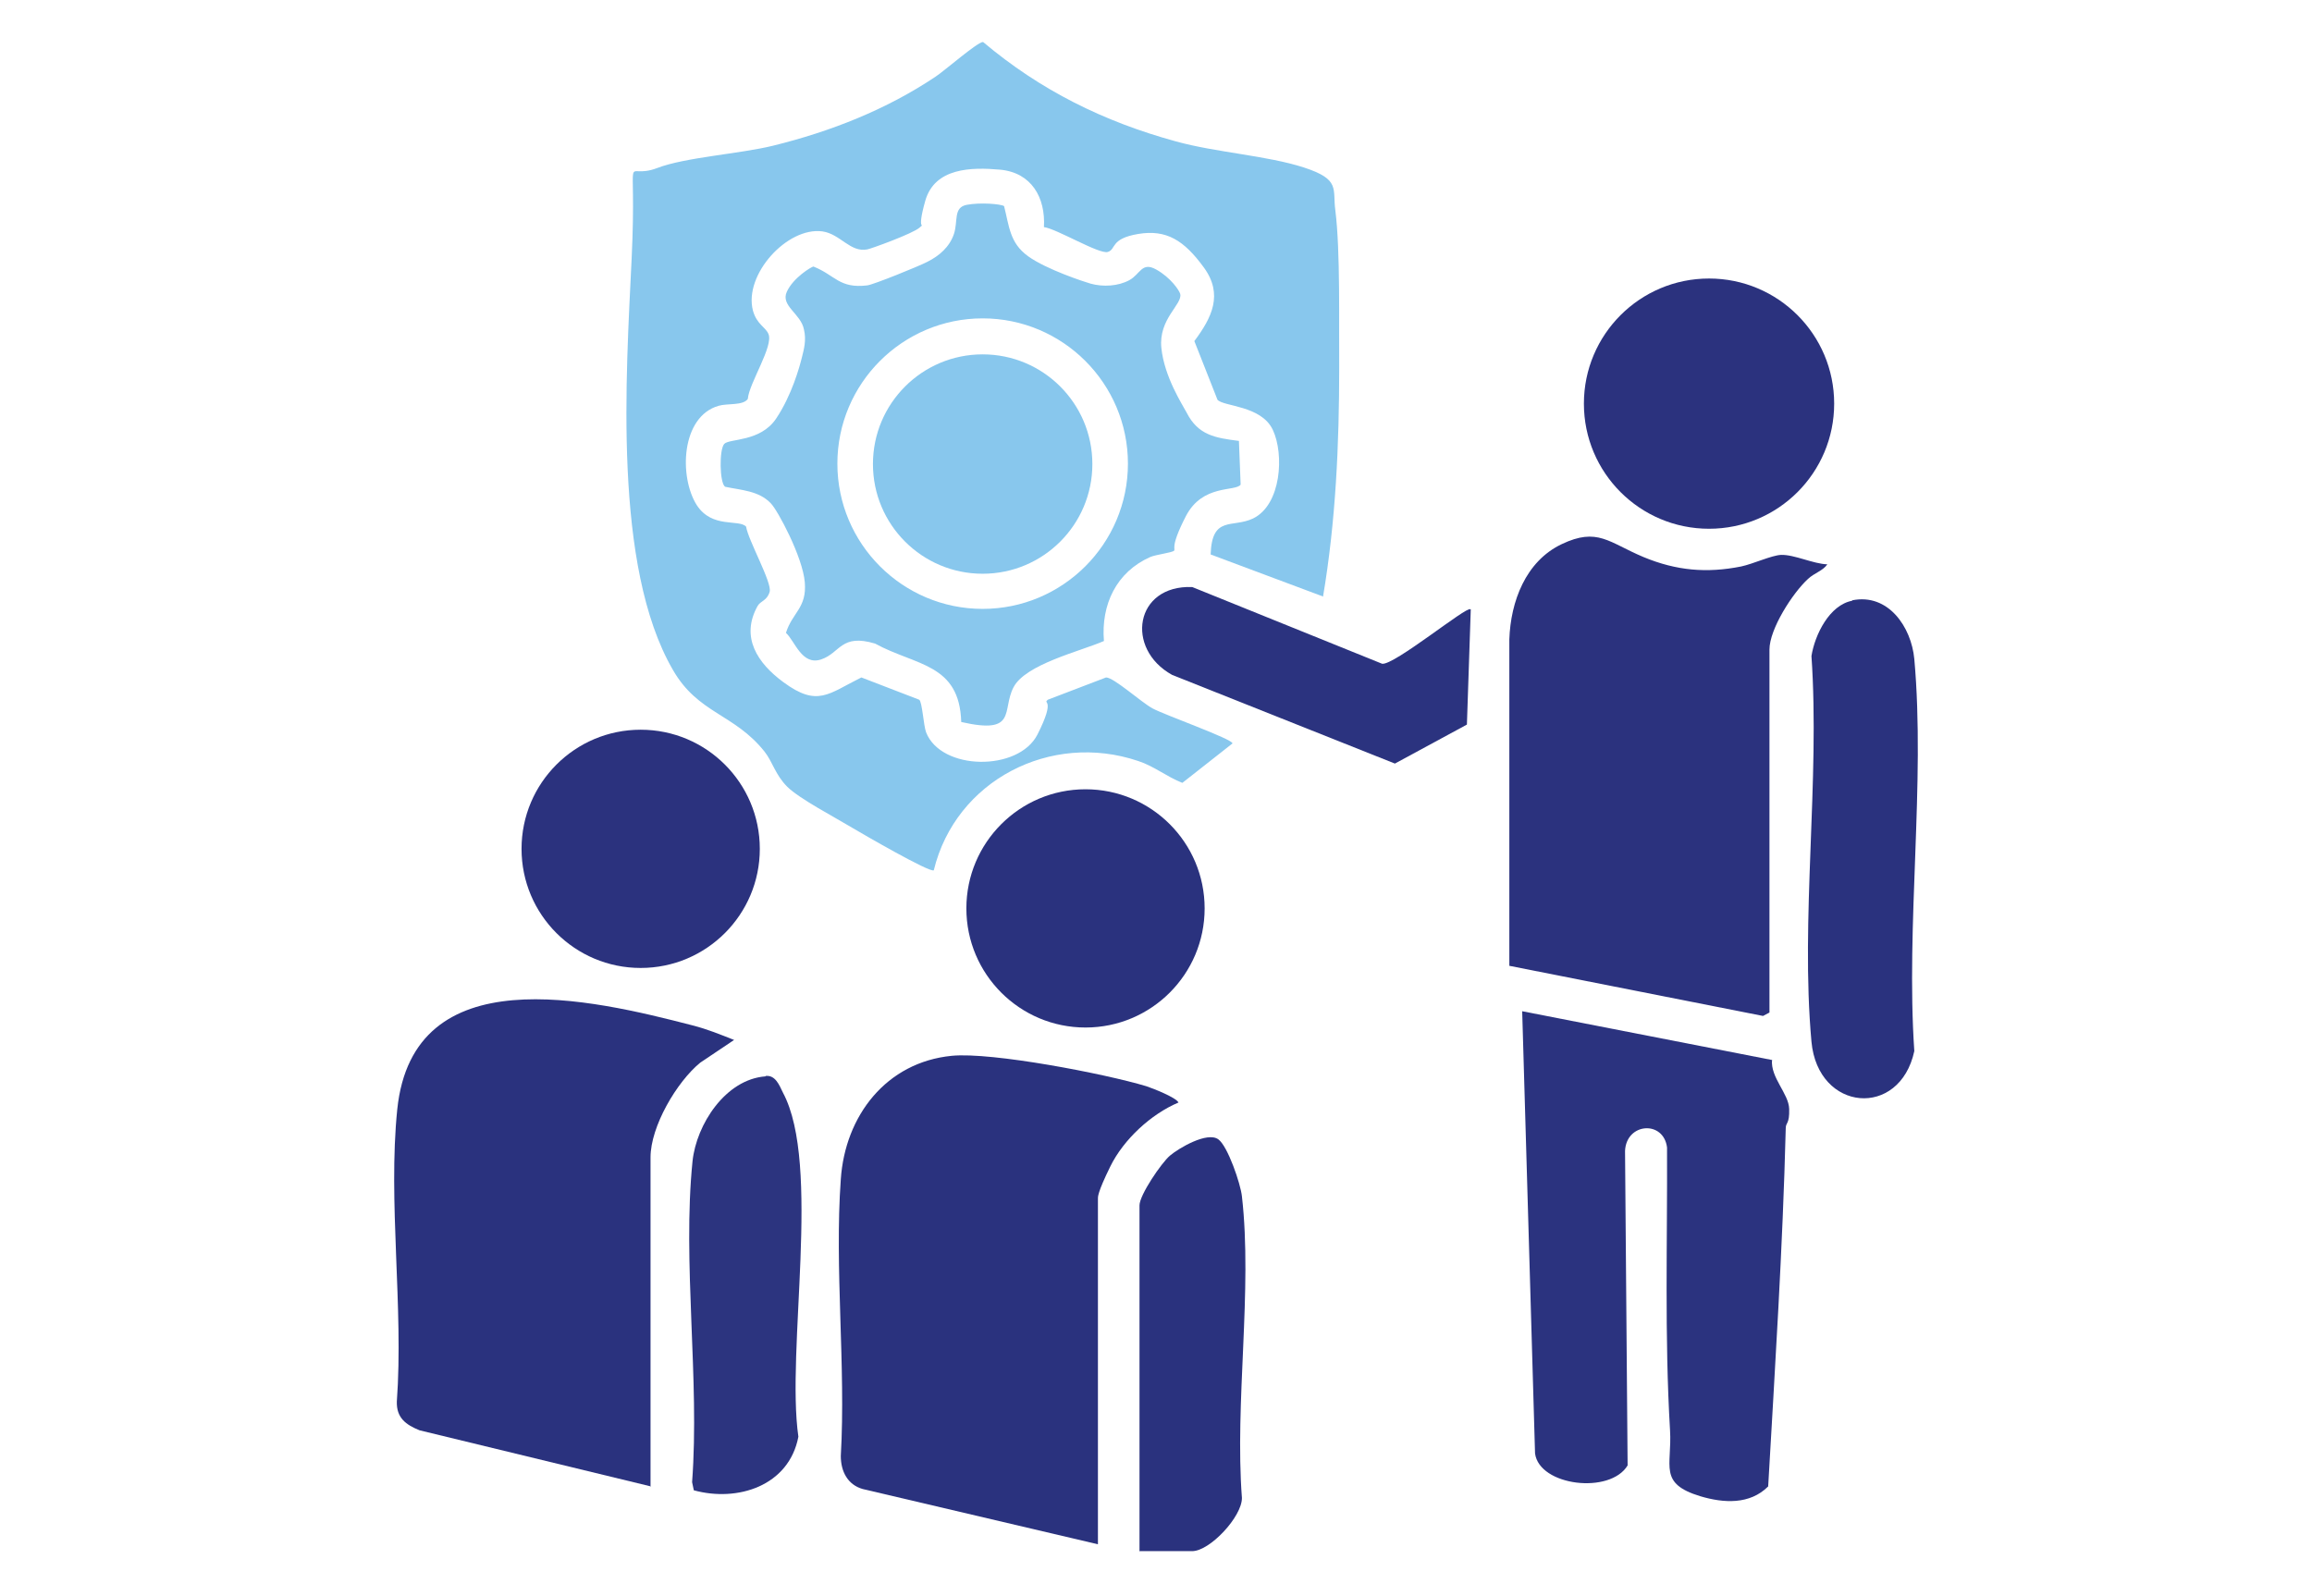
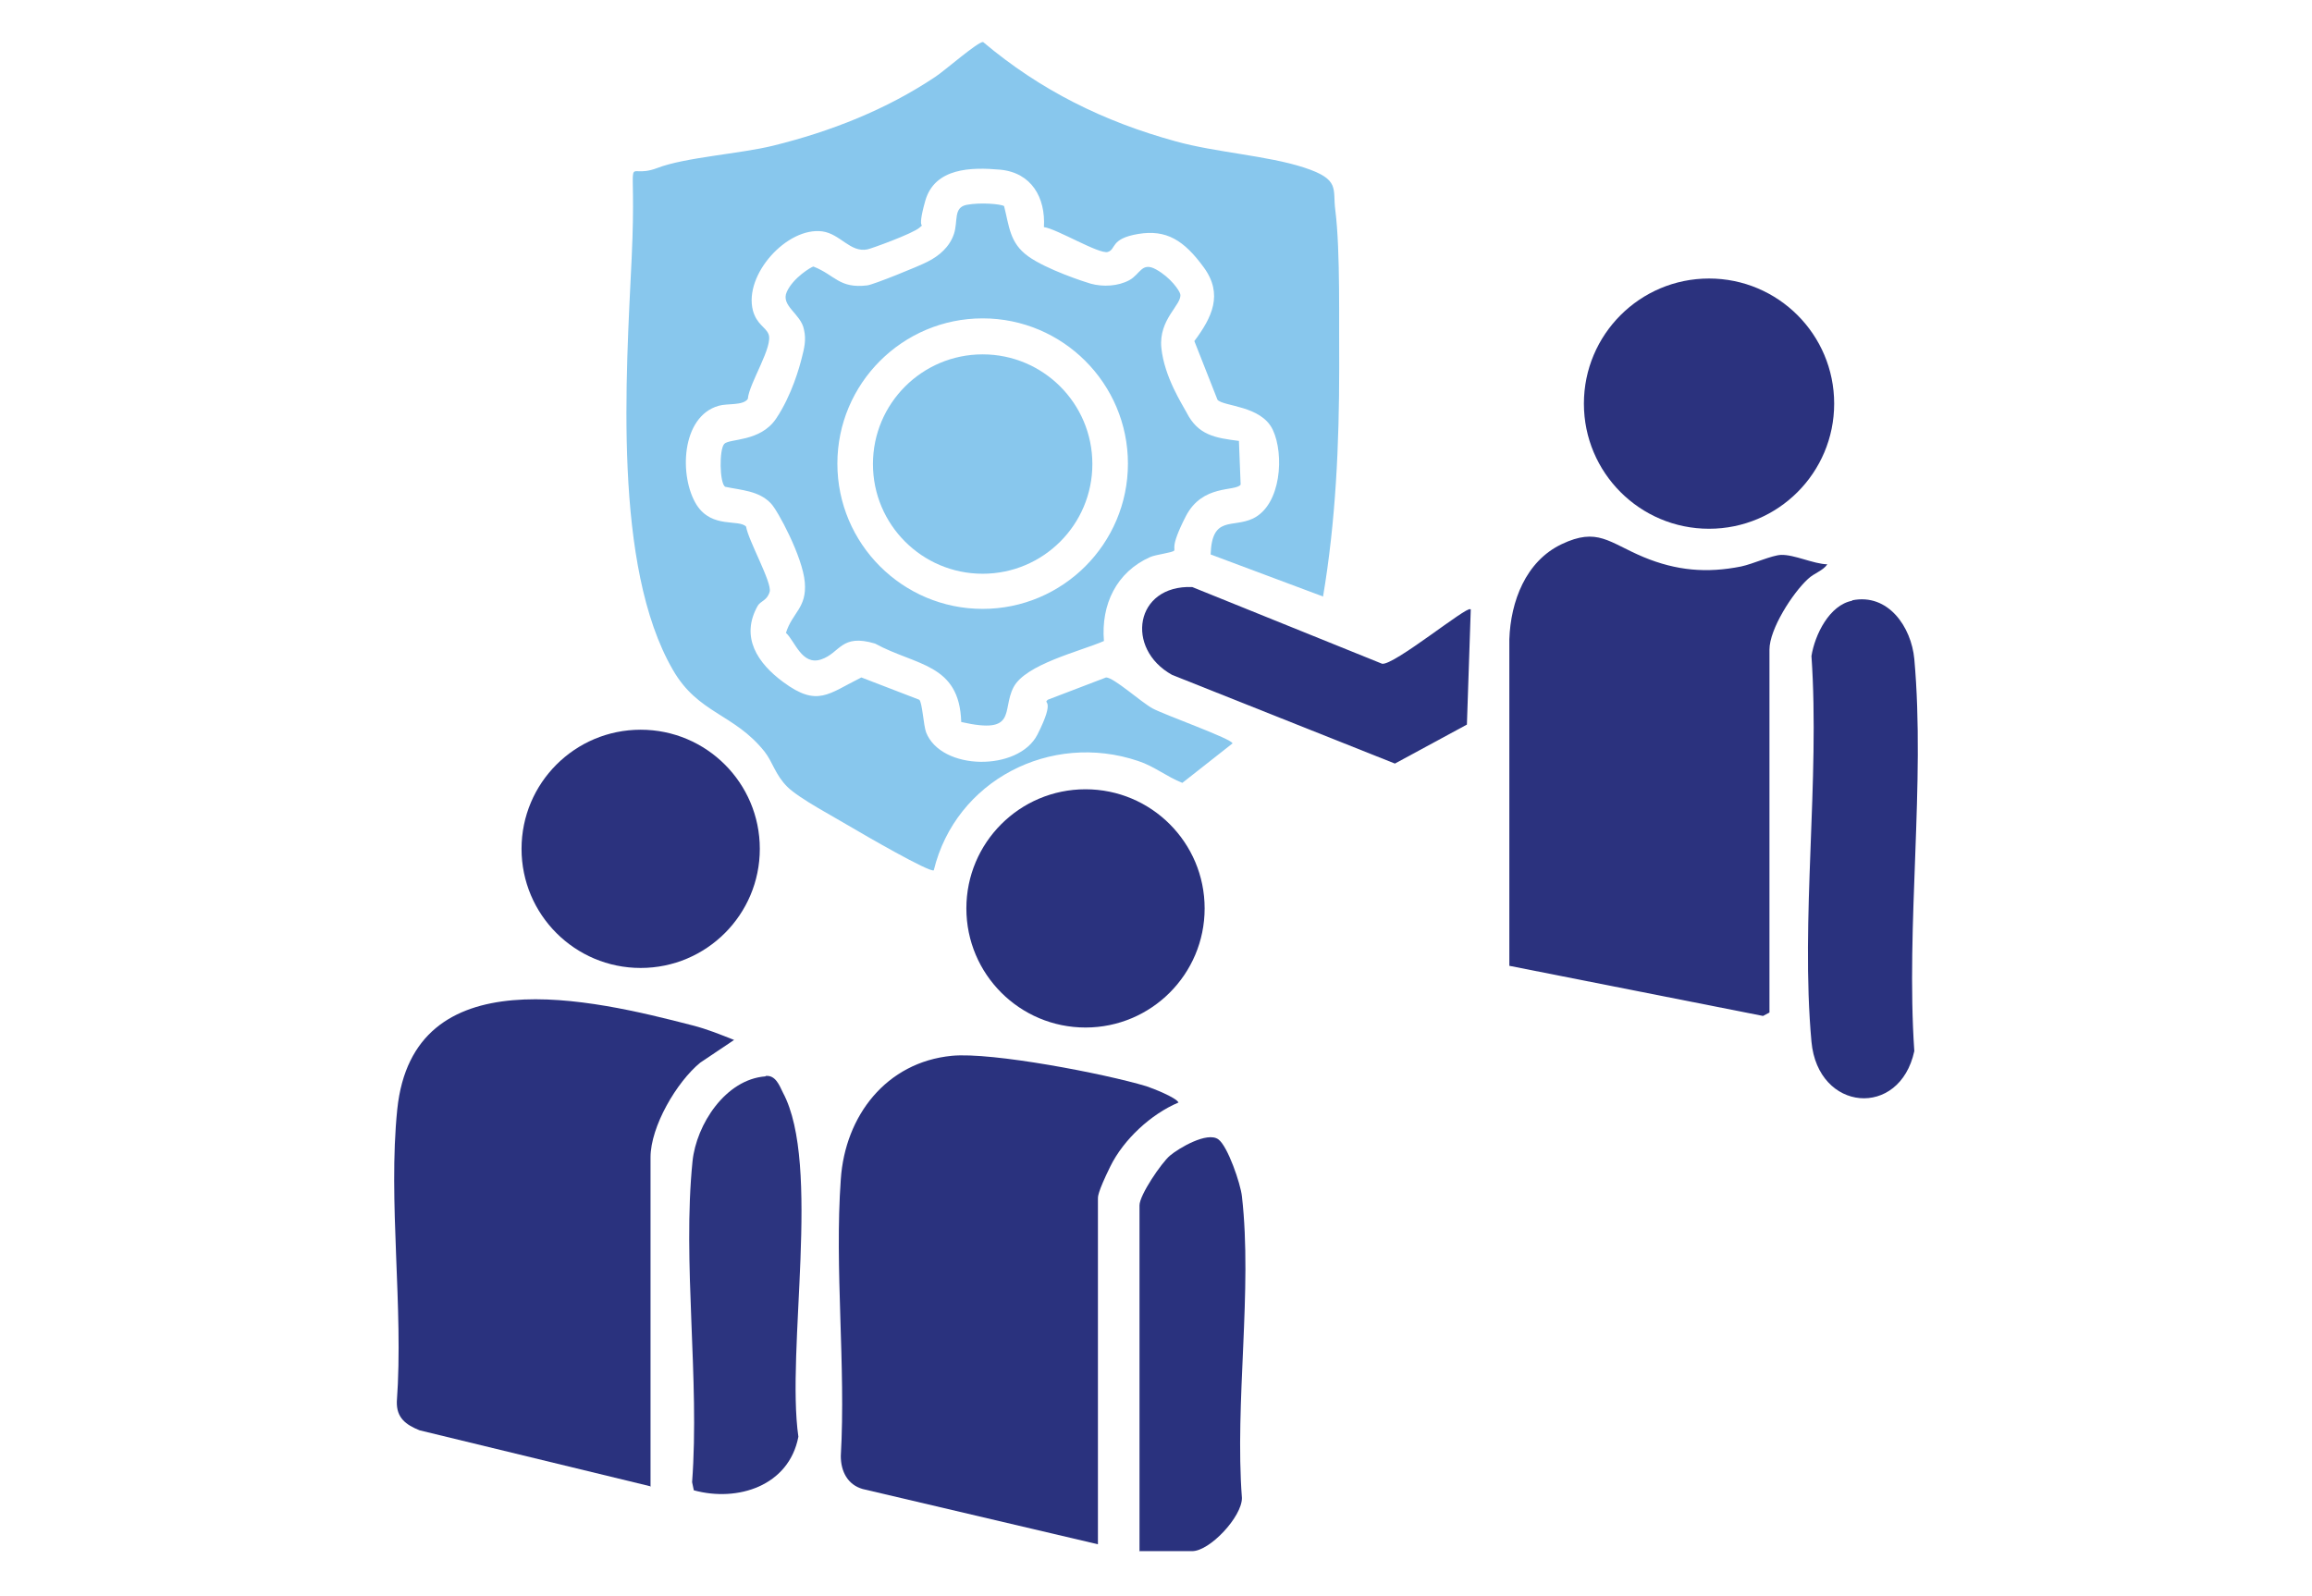
<svg xmlns="http://www.w3.org/2000/svg" id="Layer_1" version="1.1" viewBox="0 0 539.5 372.5">
  <defs>
    <style> .st0 { fill: #88c7ed; } .st1 { fill: #2b337f; } .st2 { fill: #2c3480; } .st3 { fill: #2a327e; } .st4 { fill: #8ac8ed; } .st5 { fill: #2c3580; } .st6 { fill: #2b327e; } .st7 { fill: #89c7ed; } .st8 { fill: #2b3480; } .st9 { fill: #89c8ed; } .st10 { fill: #2c347f; } .st11 { fill: #2a327f; } </style>
  </defs>
  <g>
    <g>
      <path class="st8" d="M994.9,77.2c8.9,2.3,12.1,9,12.8,17.6s1.6,28.7-14.2,28.9c-.2,7.5-.8,16.5-5.6,22.5-7.4,9-21.6,7.3-32,7.5-36.6,46-104.5,23.4-114.7-32.2-2.5-13.4-2.5-45.1,2.5-57.5,20.4-50.3,112.1-48.2,126.9,5.9,3.2,11.9,3.1,37.2,1.1,49.5-1.5,9.2-5.1,18-9.5,26.1,5.3.2,15,0,19.1-3.7,3.6-3.4,4.1-13.3,4.1-18-3.2.1-8.9.7-9.7-3.4,1.2-12.3-1.7-27.8,0-39.8.7-5.3,7.1-4.1,11.3-4.1,3.1,0,5.1,0,8.2.8ZM944.7,153.7h-27c-.3,0-.9,2.7-3,4.1-6,4-19.5,2.9-21.4-5.5-2.5-11.7,13.4-15.2,21.4-10.1,1.1.7,2.1,2.5,3,3,1.5.7,29.4.9,32.6.4s1.3,0,1.8-.4c5.6-7.6,9.5-17.1,11-26.5,1.6-10,1.8-26.3,1-36.5-4.2-56.6-95.9-61.5-113.7-13.3-4.1,11.1-3.4,43.2-.6,54.9,10.5,43.4,61.7,62.9,94.7,30ZM983.7,84.7v30.8h12.4c4.5,0,3.7-17.9,3.4-21.4-.9-9.8-7.4-9.7-15.8-9.3ZM902.6,148.6c-6.1,1.9,7.8,4.9,8.5,1.7s-7.1-2.2-8.5-1.7Z" />
-       <path class="st4" d="M994.9,77.2c-3.1-.8-5.1-.7-8.2-.8-10.5-86.4-150.8-87.5-161,0l8.2.8c-4.2-.6-12.5-1-16.5,0,9.5-99,167.4-98.4,177.4,0Z" />
      <path class="st5" d="M833.9,77.2c2.4.4,2.7,1.9,3,4.1.9,7.9.9,29.6,0,37.5s-2,4.6-5.6,4.9c-9.4.8-23.9,1.3-26.3-10.5-1-4.7-.9-22,.8-26.3,1.9-4.8,6.7-8.6,11.6-9.8,4-1,12.3-.6,16.5,0ZM828.7,84.7c-5.5-.2-13.6-.7-15.4,6s-.8,17.3-.3,20.6,1.9,4.2,3.3,4.2h12.4v-30.8Z" />
    </g>
    <g>
      <path class="st1" d="M1009.1,323.2c0-2.6.1-5.3,0-7.9-1.4-23.4-2-52.2-5.2-75-1.9-13.2-7.3-19.9-19.5-24.7-17.2-6.8-37.9-7.6-54.5-17.5-1.5-.2-4.1,2.2-5.4,3.3-3.5,3-15.1,16.7-18.4,16.9-.9.2-1.5-.3-2.2-.7-4.2-2.5-11.4-12.4-16.1-16.2s-3.7-3-4.9-3.1c-16.2,8.2-34.5,10.2-51.3,15.8-30.6,10.2-22,32.9-25.6,59.1-6.6,7-8.3,1.2-8.1-5.8.4-12.5,1.3-35.1,7.6-45.6,9.5-15.8,35.9-17.9,52.1-22.8,5.2-1.6,22.8-9.6,26-9.6,6,0,16,14.4,20.9,17.7s1.1.9,2.1.6c3.7-1,15.4-18.5,21.8-18.6s17.8,7.3,21.9,8.7c27.9,9.2,56.9,5.9,61.5,42.6,2.9,22.9,4.4,51.8,5.2,75,0,2.5.4,13.3-.4,14.6s-1.2.9-1.8,1.2l-153.2.3c-5.3,1-5-8.3-1.5-8.3h148.6Z" />
      <g>
        <path class="st2" d="M738.1,366.7c-11.6,2-8-10.6-10.6-17.8-4.4-.2-10.7-5.8-14.6-4.1s-8.6,8.5-13.3,7.7-12.9-11.6-13.2-13.2c-.7-4.4,6.9-11.1,8.9-15.1l-5.3-12.9c-4.1-1.6-16.1-.8-17.5-5.3s-.8-17.1.8-18.8l16.8-3.1,5.1-13.1c-1.7-4.8-9.6-10.5-8.7-15.7s11.7-13.1,13.9-13.2c3.4-.2,12,9.3,14.7,8.9l12.2-5.1,3.9-16.6c1.4-.9,17.3-1.1,19.2-.5,3.6,1.1,3.3,13.8,4.7,17.2l12.7,5.1c3.7-1,11.5-9.4,14.8-8.9s13.2,11.6,13.7,13.4c1.2,3.7-6.9,10.7-8.3,14.3s4.3,10.8,4.9,13.8c3.8.4,10.9,3,14.2,1.5s4.1-3.9,4.3-4.6c.8-2.6-.7-8.4-.6-11.9.8-21.9,19.4-43.9,41.6-46.1,4.6-.5,25.8-1.4,23.3,6.8l-33.4,34.1,24.4,24.3c7.2-6,13.9-13.1,20.5-19.8,2.9-2.9,11.2-14.1,15.2-13.7,4.5.4,5.8,12.4,5.8,16,.2,30.9-28.4,53.7-58.4,48.7l-69,68.2c-17.4,12.3-41.8,1-42.6-20.6ZM862.4,231c-23.8-2.4-44.4,17.9-43.5,41.7s2.2,8.6,1.2,10.8c-13.7,14-27.9,27.6-41.6,41.6-5.9,6.1-27.4,26.4-30.2,32-8.5,16.5,8.9,33,25.2,25.3l72.4-71.5c2.7-2.2,6.2.1,9.3.3,25.8,1.6,45.3-17.8,44.5-43.5-1.3-.3-1.5.5-2.2,1.1-8.8,6.7-17.5,20.2-26.2,26.3s-6.2,2.8-9,0l-28.3-28.7c-1.7-3.3-.7-5.3,1.3-8.1l27-27.4ZM745.6,236.9h-8.2c0,0-3.2,15.6-3.2,15.6-5.9.8-12.8,5.9-17.8,7.3-6.5,1.8-10-6.2-15.8-7.6l-4.5,5.3c1.1,3.7,8.5,10,8.2,13.5s-2.9,5.1-3.9,7.4c-1.4,3.3-2.2,8.3-3.4,10.8s-12.9,3.6-16.7,3.9v8.2c3.7,1.4,13.2.9,15.8,3.4s2.5,7.5,3.6,9.9,5.5,8.1,4.2,11.5-8.8,10.9-8.3,12l5.3,5.1c2.9-1.5,10.7-9,13.4-8.9s7.9,3.9,10.2,4.9,8.4,1.9,9.8,3.7l3,15.4c1.6,1.7,3.9-6.4,4.6-7l56.8-57.9c-3.2-2-9.7-.7-12.4-3.3s-2.9-8.4-3.9-11c-1.5-3.8-5-6.2-3.5-10.8s6.5-7.5,7.6-10.5-4.1-6-5.1-5.9c-3.8,1.8-9.6,8.4-13.6,8.2s-6-3.1-8.6-4.2c-2.8-1.1-9.4-2.1-10.8-4.1s-2.4-11.4-2.6-15Z" />
        <path class="st11" d="M816.5,309.1c2.5-.4,5,2.2,4.6,4.6l-54.1,55.3c-4.9,2.9-7.9-3.2-4.6-6.8l54.1-53.1Z" />
        <path class="st2" d="M769.8,297.6c0,15.8-12.8,28.6-28.5,28.6s-28.5-12.8-28.5-28.6,12.8-28.6,28.5-28.6,28.5,12.8,28.5,28.6ZM761.5,297.5c0-11.3-9.1-20.4-20.3-20.4s-20.3,9.1-20.3,20.4,9.1,20.4,20.3,20.4,20.3-9.1,20.3-20.4Z" />
      </g>
    </g>
  </g>
  <g>
    <g>
      <g>
        <path class="st6" d="M412.9,236.3l-1.5.8-59.2-11.7v-76.2c.3-8.8,3.8-18.2,12.2-22.2s11-.4,19.1,3c7.7,3.2,14.8,3.8,22.8,2.2,2.8-.6,7.1-2.6,9.3-2.7,3.1-.1,7.5,2.1,10.8,2.2-1,1.5-3,2-4.5,3.4-3.6,3.3-9,11.7-9,16.5v84.8Z" />
-         <path class="st1" d="M413.5,247.3c-.4,4.2,3.9,7.9,4,11.5s-.8,3.1-.8,4.5c-.7,27.9-2.5,55.7-4.1,83.6-4.3,4.3-10.4,3.9-15.8,2.3-9.9-3-6.6-7-7.1-15.4-1.3-21.9-.6-44-.7-66-.8-6.4-9.5-5.8-9.8.8l.6,73.4c-4.1,6.8-20.6,4.8-21.6-2.8l-3-103.2,58.4,11.4Z" />
        <circle class="st6" cx="398.8" cy="94.2" r="29.2" />
      </g>
      <path class="st3" d="M432.2,140.1c8.4-1.7,13.8,6.2,14.5,13.7,2.6,29-2,62,0,91.5-3.4,15.8-22.5,14.2-24-2.2-2.6-28.6,2-61,0-90,.8-5,4.2-11.9,9.5-12.9Z" />
      <path class="st1" d="M343.2,142.2l-.9,26.9-16.8,9.1-52-20.7c-11-6.1-8.7-21,4.7-20.5l44.3,17.9c2.7.5,19.9-13.6,20.6-12.7Z" />
    </g>
    <g>
      <g>
        <g>
          <circle class="st6" cx="149.5" cy="198.1" r="27.8" />
          <g>
            <path class="st3" d="M151.9,346.9l-54-13.1c-3.2-1.3-5.4-2.9-5.3-6.7,1.6-21.9-2.1-46.7.1-68.2,3.7-35.7,45.3-25.7,68.9-19.6,3.5.9,6.4,2.1,9.7,3.4l-7.9,5.3c-5.5,4.5-11.6,14.9-11.6,22.1v76.9Z" />
            <path class="st10" d="M178.7,251.1c2.2-.2,3.1,2,4,3.9,9,16.8.7,60.1,3.6,80.3-2.2,11.5-14.2,15.3-24.4,12.5l-.4-1.9c1.8-24-2.3-51.3.1-74.9.9-8.6,7.7-19.1,17-19.8Z" />
          </g>
        </g>
        <g>
          <circle class="st3" cx="253.3" cy="212" r="27.8" />
          <g>
            <path class="st3" d="M256.2,360.4l-54.9-12.9c-3.5-1-5.1-4.1-5.1-7.7,1.2-21.1-1.5-43.7,0-64.6,1-14.8,10.6-27.3,25.9-28.8,9.4-.9,35.8,4.2,45.4,7.1,1.5.5,6.9,2.6,7.5,3.8-6.4,2.7-12.8,8.6-15.9,14.9s-2.9,7.2-2.9,7.6v80.6Z" />
            <path class="st3" d="M265.9,361.9v-80.6c0-2.4,5.1-9.9,7.1-11.6s8.7-5.7,11.3-3.8c2.2,1.6,5.2,10.4,5.5,13.3,2.5,21.8-1.7,48.1,0,70.4,0,4.4-7.5,12.4-11.6,12.4h-12.4Z" />
          </g>
        </g>
      </g>
      <g>
        <path class="st0" d="M308.7,139.2l-26.2-9.8c.3-9.2,5.1-6.1,9.9-8.4,6.6-3.2,7.3-15,4.6-20.7s-11.5-5.4-12.9-7l-5.4-13.7c4.1-5.5,6.8-10.9,2.2-17.2s-8.7-8.9-15.3-7.8-5.1,3.6-7.1,4.2-11.9-5.4-14.9-5.8c.4-6.9-2.9-12.7-10.2-13.4-6.7-.6-15.3-.5-17.5,7.3s.2,4.8-1.3,6.2-11.5,5-12.2,5.1c-4,.8-6.3-3.6-10.5-4.2-8.2-1.1-18.4,10.1-16.2,18.5.9,3.2,2.9,3.8,3.6,5.4,1.3,2.8-4.5,11.5-4.8,15.2-1.1,1.6-4.8,1-6.8,1.6-8.8,2.5-9.3,16.6-5.1,23.2,3.6,5.5,9.8,3.2,11.5,5,.5,3.2,6.1,13.1,5.5,15.2s-2.1,2.1-2.8,3.3c-4.1,7.3,0,13.4,6,17.8,8,5.9,10.5,2.7,18.2-1.1l13.5,5.2c.7.5,1,6,1.6,7.6,3.5,9,21.6,9.2,26,.5s1.1-7,2.4-8.1l13.6-5.2c1.8,0,8.1,5.7,10.8,7.2s18.8,7.2,18.7,8.2l-11.7,9.2c-3.6-1.4-6.6-3.9-10.3-5.1-20.4-6.9-42.6,4.5-47.7,25.5-.8.7-17-8.7-19-9.9-3.8-2.3-12.4-6.8-15.2-9.6s-3.4-5.8-5.3-8.2c-7.1-8.9-15.5-8.8-21.4-19.1-14-24.2-10.9-68.6-9.6-96.1s-2.4-17.8,6-21c6.5-2.5,19.3-3.3,27-5.2,13.4-3.3,26.4-8.4,37.9-16.1,2-1.3,9.9-8.2,11.1-8.1,13.4,11.3,28.2,18.6,45,23.2,9.4,2.6,21.3,3.3,29.9,6.1s6.6,5,7.3,10c1.2,9.6.8,26.4.9,36.6,0,18-.8,36-3.8,53.7Z" />
        <path class="st7" d="M274,128.5c-.5.5-4.2.9-5.6,1.5-7.9,3.5-11.5,11.1-10.8,19.6-5.5,2.4-18.3,5.4-21.1,10.8s1,11.1-12.2,8.1c-.4-13.7-10.6-13.1-20.1-18.3-8-2.4-8.1,2.2-12.6,3.7s-6.1-4.3-8.2-6.2c1.5-4.8,4.9-5.8,4.4-11.8s-6.4-16.9-7.9-18.4c-2.8-3-7-3.1-10.7-3.9-1.3-.9-1.4-8.7-.2-10s8.4-.4,12.1-5.9,5.5-12.2,6-14.2,1.1-4.1.5-6.6c-.7-3.7-5.5-5.5-4-8.8s5.7-5.8,6.2-5.9c5.1,2,6,5.2,12.6,4.4,1.5-.2,12.1-4.5,14-5.5,2.8-1.4,5.2-3.5,6.2-6.5s-.2-6.2,3-6.8,7.9-.2,8.7.3c1.2,4.7,1.3,8.6,5.6,11.7s13.2,6,14.6,6.4c2.9.8,6.4.6,9-.8s2.9-4.4,6.3-2.5,5.4,4.9,5.6,5.7c.6,2.4-5.1,5.8-4.4,12.6s4.9,13.2,5.9,15.1c2.7,5.3,6.7,5.9,12.2,6.6l.4,10.2c-1.2,1.7-8.9-.2-12.8,7.4s-2.2,7.5-2.8,8.1ZM263.2,108.2c0-18.7-15.2-33.9-33.9-33.9s-33.9,15.2-33.9,33.9,15.2,33.9,33.9,33.9,33.9-15.2,33.9-33.9Z" />
        <circle class="st0" cx="229.3" cy="108.3" r="25.6" />
      </g>
    </g>
  </g>
  <g>
    <g>
      <path class="st0" d="M357.7-334.5c-1,1-.7,2.2-.5,3.4,1.2,7.3,7.1,17.7,7.7,24.6.4,4.2-2.1,8.8-6.2,10.2s-19.9-2.4-26.5-3.1c-15.1-1.6-29.5,1.3-44.5,2.9-.2.9,0,1.4.4,2.2,1.2,3,10.5,15.7,13.1,17.6s7.4,2.7,8.6,6.4c1.3,4.1-.8,5.7-4.2,7.1s-19.2,6.7-22.9,7.1-5.8-.6-8.3-2.5l-20.6-29.6c-22.2,6.1-43.8-10.9-41.7-34.1,2.4-26.9,33.6-29.7,53.1-37.5,12.3-4.9,24.6-12.9,34.8-21.3s15.4-16.6,21.4-20.5,10.6-2.5,13.6,2c3.1,4.7,6.6,24.1,9.1,26.1l1.6.7c21.1-4.5,34.2,21.6,16.9,35.6-1.6,1.3-4.3,2.1-5.1,2.8Z" />
-       <path class="st7" d="M401.5-417.7c5.8-1.2,9.1,5.4,5.1,9.6l-28.9,28.8c-2.5,1.1-6-4-8.6-4.9l.4-2.7c6-4,27.1-29.9,32-30.9Z" />
      <path class="st0" d="M386.7-351.9l-.7-11.2h43.1c.3,0,3.1,2.1,3.4,2.6,1.9,3.2-.4,8.7-3.4,8.7h-42.3Z" />
      <path class="st9" d="M382-335.4c1-.3,2.1,0,2.9.6l29.5,26.6c4.5,5.4-3.2,12-8.2,7.4l-29.7-26.5v-1.5s5.4-6.7,5.4-6.7Z" />
    </g>
    <path class="st1" d="M295.4-396.8v-77.1l-89.8,73.1,41.1,31.7-15.7,4.8-36.5-27.1c-5.9.5-11.6,3.6-17.8,3.6s-11.8-3.1-17.8-3.6l-85.9,63.8,1.1,1.9h123.9c-.4,4.7-.7,8.7,0,13.5H58.4c-3.5,0-12.3-7-12.9-11-2.1-56.6-.3-113.7-.9-170.5,1.1-7.3,6.6-12.2,13.5-14.2l232.6-.4c13.1,1,18.2,8.1,19.1,20.6,1.8,24.5-1.3,50.9,0,75.6,0,.9-.3,1.5-.7,2.2-2,3.5-10.5,9.5-13.5,13.1ZM58.7-494.9l.8,3.4c32.6,25.3,63,53.5,95.5,79,12.1,9.4,21.4,16.1,36.2,5.6l103.8-85.6-.8-2.3H58.7ZM58-334.7l89.9-65.5-89.9-73.7v139.2Z" />
  </g>
  <g>
    <path class="st3" d="M888.7-522.4c.4.3,2.5-2.1,3-2.6,10.5-12.1,19.4-27.8,30-39.6,12.4-13.8,30.4-7.7,32.2,10.4-5.2,31.7-7,64.1-12.1,95.8-.5,3-.6,6.6-2,9.2-3.5,6.7-15.5,8.8-22.5,10.5-46.1,11.4-94.7,11.7-141.1,1.5-6.1-1.4-22-4.6-26.1-8.4s-3.7-5.4-4.4-9.1c-5.8-31-6.4-64.6-12.1-95.7.4-15.9,18.4-25.2,31.1-14.6l33.3,42.2,1.5.5,29.7-47.8c9.5-9,25.6-7.4,32.8,3.7l26.6,44.1Z" />
    <path class="st0" d="M708.8-407.7h270l6.5,4c14.2,22.2,35.7,43.1,49.3,65.3,5.4,8.8,3.8,13.6-3.7,20-58.2,39.5-113.7,83-171.9,122.3-6.2,4.2-10.3,8.9-18.4,7.4-63.1-42.7-124.5-88.2-186.9-132.1-4.8-5.6-5-10.6-1.3-16.9,12.9-22.2,36.1-43.8,49.9-66.2l6.5-4ZM765.1-382.4h-46.1l-28.4,36.8-1.2,2.9h58.8l16.8-39.7ZM777.1-342.7h52.8l1.1-1.1v-37.4l-1.1-1.1h-36.3l-16.5,39.7ZM893.9-382.4h-37.4v39.7h53.9l-16.5-39.7ZM998-342.7l-1.2-2.9-28.4-36.8h-46.1l16.5,39.7h59.2ZM703.7-317.3l88,62.9-1.6-3.7-40.4-59.2h-46.1ZM831-317.3h-49.4l49.4,73.4v-73.4ZM905.9-317.3h-49.4v73.4l49.4-73.4ZM983.8-317.3h-46.1c-13.5,19.1-26.2,38.6-39.5,57.9-.8,1.2-3.1,3.6-2.4,5l88-62.9Z" />
  </g>
</svg>